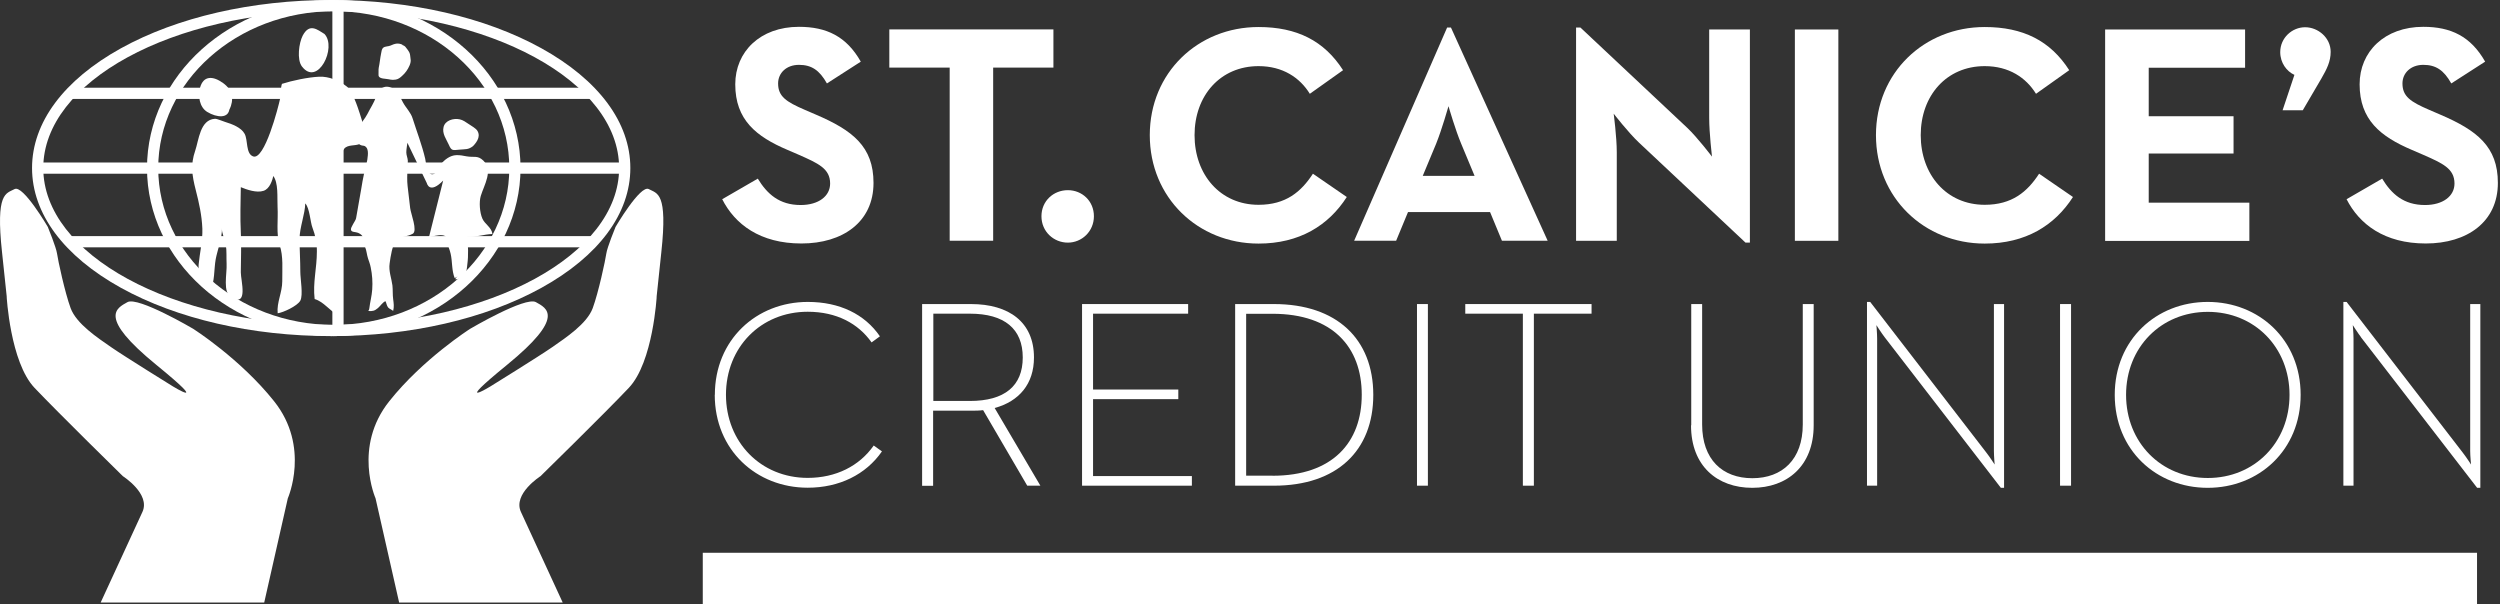
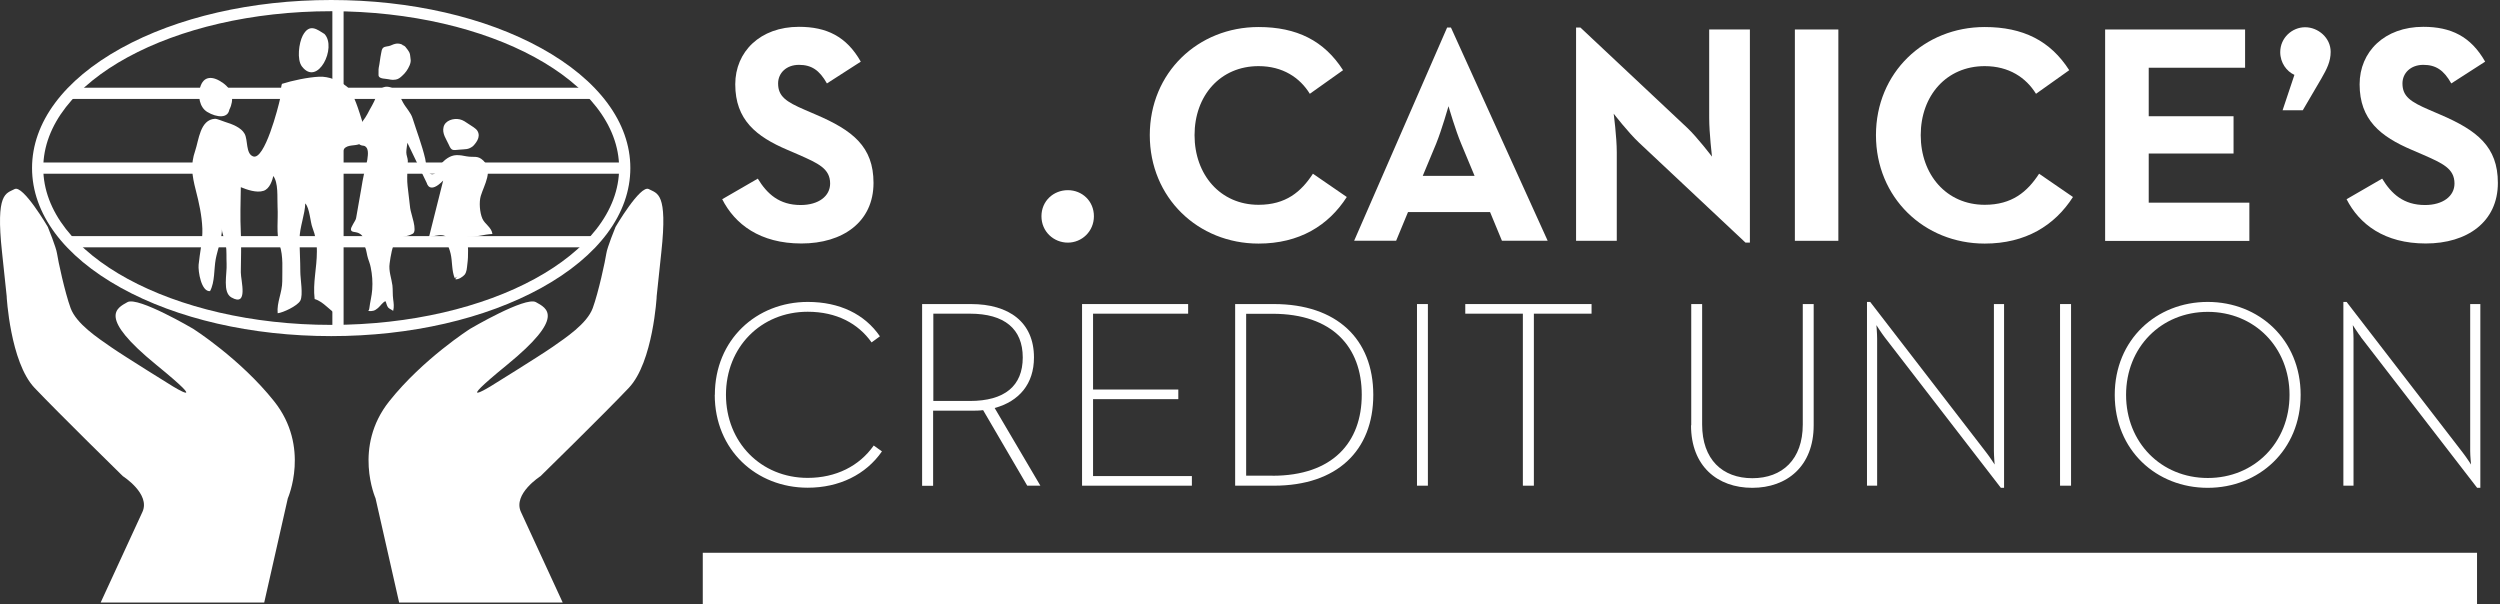
<svg xmlns="http://www.w3.org/2000/svg" id="uuid-7dc4db58-ff88-4d82-bf49-563725bf3c94" viewBox="0 0 234 56.54">
  <rect x="0" y="0" width="234" height="56.54" fill="#333333" stroke="none" />
  <defs>
    <style>.uuid-0b9399f0-dc6a-495f-a438-f724f0784bb3{fill:#fff;stroke-width:0px;}</style>
  </defs>
  <path class="uuid-0b9399f0-dc6a-495f-a438-f724f0784bb3" d="M67.61,18.64l3.32-1.92c.87,1.43,2.01,2.47,4.01,2.47,1.69,0,2.76-.84,2.76-2.01,0-1.4-1.11-1.89-2.97-2.71l-1.02-.44c-2.94-1.25-4.89-2.82-4.89-6.14,0-3.05,2.33-5.38,5.96-5.38,2.59,0,4.45.9,5.79,3.26l-3.17,2.04c-.7-1.25-1.45-1.74-2.62-1.74s-1.95.76-1.95,1.74c0,1.22.76,1.72,2.5,2.47l1.02.44c3.46,1.48,5.41,3,5.41,6.4,0,3.66-2.88,5.67-6.75,5.67s-6.23-1.8-7.42-4.16Z" />
-   <path class="uuid-0b9399f0-dc6a-495f-a438-f724f0784bb3" d="M88.88,6.33h-5.64v-3.58h15.36v3.58h-5.64v16.2h-4.07V6.33Z" />
  <path class="uuid-0b9399f0-dc6a-495f-a438-f724f0784bb3" d="M97.48,20.24c0-1.43,1.13-2.44,2.47-2.44s2.44,1.02,2.44,2.44-1.13,2.47-2.44,2.47-2.47-1.02-2.47-2.47Z" />
  <path class="uuid-0b9399f0-dc6a-495f-a438-f724f0784bb3" d="M107.62,12.65c0-5.85,4.51-10.12,10.18-10.12,3.58,0,6.14,1.28,7.91,4.04l-3.11,2.21c-.93-1.51-2.53-2.59-4.8-2.59-3.58,0-5.99,2.76-5.99,6.46s2.41,6.52,5.99,6.52c2.56,0,3.99-1.22,5.09-2.91l3.17,2.18c-1.72,2.68-4.45,4.36-8.26,4.36-5.67,0-10.18-4.3-10.18-10.15Z" />
  <path class="uuid-0b9399f0-dc6a-495f-a438-f724f0784bb3" d="M135.46,2.58h.35l9.05,19.95h-4.28l-1.11-2.68h-7.68l-1.11,2.68h-3.93l8.7-19.95ZM138.02,16.46l-1.25-3c-.55-1.31-1.13-3.32-1.19-3.52-.03.09-.61,2.15-1.16,3.52l-1.25,3h4.86Z" />
  <path class="uuid-0b9399f0-dc6a-495f-a438-f724f0784bb3" d="M153.4,13.34c-.99-.93-2.36-2.7-2.36-2.7,0,0,.29,2.18.29,3.61v8.29h-3.81V2.58h.41l9.98,9.37c.96.9,2.33,2.71,2.33,2.71,0,0-.26-2.24-.26-3.61V2.76h3.81v19.95h-.41l-9.98-9.37Z" />
  <path class="uuid-0b9399f0-dc6a-495f-a438-f724f0784bb3" d="M168,2.76h4.07v19.78h-4.07V2.76Z" />
  <path class="uuid-0b9399f0-dc6a-495f-a438-f724f0784bb3" d="M175.59,12.65c0-5.85,4.51-10.12,10.18-10.12,3.58,0,6.14,1.28,7.91,4.04l-3.11,2.21c-.93-1.51-2.53-2.59-4.8-2.59-3.58,0-5.99,2.76-5.99,6.46s2.41,6.52,5.99,6.52c2.56,0,3.99-1.22,5.09-2.91l3.17,2.18c-1.72,2.68-4.45,4.36-8.26,4.36-5.67,0-10.18-4.3-10.18-10.15Z" />
  <path class="uuid-0b9399f0-dc6a-495f-a438-f724f0784bb3" d="M197.05,2.76h13.09v3.58h-9.02v4.54h7.94v3.49h-7.94v4.6h9.42v3.58h-13.5V2.76Z" />
  <path class="uuid-0b9399f0-dc6a-495f-a438-f724f0784bb3" d="M214.74,7c-.7-.32-1.31-1.11-1.31-2.12,0-1.34,1.11-2.33,2.33-2.33s2.39.99,2.39,2.3c0,.9-.35,1.6-.87,2.5l-1.74,2.97h-1.89l1.11-3.32Z" />
  <path class="uuid-0b9399f0-dc6a-495f-a438-f724f0784bb3" d="M219.65,18.64l3.32-1.92c.87,1.43,2.01,2.47,4.01,2.47,1.69,0,2.76-.84,2.76-2.01,0-1.4-1.1-1.89-2.97-2.71l-1.02-.44c-2.94-1.25-4.89-2.82-4.89-6.14,0-3.05,2.33-5.38,5.96-5.38,2.59,0,4.45.9,5.79,3.26l-3.17,2.04c-.7-1.25-1.45-1.74-2.62-1.74s-1.95.76-1.95,1.74c0,1.22.76,1.72,2.5,2.47l1.02.44c3.46,1.48,5.41,3,5.41,6.4,0,3.66-2.88,5.67-6.75,5.67s-6.22-1.8-7.42-4.16Z" />
  <path class="uuid-0b9399f0-dc6a-495f-a438-f724f0784bb3" d="M66.91,36.96c0-5.17,3.9-8.7,8.7-8.7,2.98,0,5.33,1.15,6.75,3.22l-.78.57c-1.25-1.77-3.28-2.87-5.98-2.87-4.38,0-7.65,3.32-7.65,7.77s3.28,7.78,7.65,7.78c2.63,0,4.83-1.1,6.18-3.03l.77.55c-1.5,2.17-4,3.4-6.95,3.4-4.8,0-8.7-3.52-8.7-8.7Z" />
  <path class="uuid-0b9399f0-dc6a-495f-a438-f724f0784bb3" d="M86.33,28.46h4.55c3.57,0,5.9,1.7,5.9,5,0,2.47-1.38,4.1-3.68,4.73l4.28,7.27h-1.23l-4.13-7.07c-.37.05-.75.05-1.15.05h-3.53v7.03h-1.03v-17ZM90.78,37.53c3.25,0,4.95-1.4,4.95-4.07s-1.7-4.1-4.95-4.1h-3.42v8.17h3.42Z" />
  <path class="uuid-0b9399f0-dc6a-495f-a438-f724f0784bb3" d="M101.28,28.46h9.93v.9h-8.9v7.1h7.98v.9h-7.98v7.2h9.25v.9h-10.28v-17Z" />
  <path class="uuid-0b9399f0-dc6a-495f-a438-f724f0784bb3" d="M115.61,28.46h3.63c5.88,0,9.3,3.28,9.3,8.5s-3.4,8.5-9.3,8.5h-3.63v-17ZM119.11,44.53c5.62,0,8.35-3.12,8.35-7.58s-2.73-7.58-8.35-7.58h-2.47v15.15h2.47Z" />
  <path class="uuid-0b9399f0-dc6a-495f-a438-f724f0784bb3" d="M132.63,28.46h1.02v17h-1.02v-17Z" />
  <path class="uuid-0b9399f0-dc6a-495f-a438-f724f0784bb3" d="M142.55,29.36h-5.4v-.9h11.82v.9h-5.4v16.1h-1.03v-16.1Z" />
  <path class="uuid-0b9399f0-dc6a-495f-a438-f724f0784bb3" d="M158.3,39.81v-11.35h1.02v11.27c0,3.28,1.9,5.03,4.7,5.03s4.72-1.75,4.72-5.03v-11.27h1.02v11.35c0,3.83-2.5,5.85-5.75,5.85s-5.73-2.02-5.73-5.85Z" />
  <path class="uuid-0b9399f0-dc6a-495f-a438-f724f0784bb3" d="M176.4,31.56c-.32-.42-.77-1.13-.77-1.13,0,0,.07.77.07,1.28v13.75h-.95v-17.2h.3l10.87,14.1c.33.42.78,1.12.78,1.12,0,0-.07-.78-.07-1.27v-13.75h.95v17.2h-.3l-10.88-14.1Z" />
  <path class="uuid-0b9399f0-dc6a-495f-a438-f724f0784bb3" d="M192.82,28.46h1.03v17h-1.03v-17Z" />
  <path class="uuid-0b9399f0-dc6a-495f-a438-f724f0784bb3" d="M197.94,36.96c0-5.17,3.9-8.7,8.7-8.7s8.7,3.53,8.7,8.7-3.9,8.7-8.7,8.7-8.7-3.52-8.7-8.7ZM214.3,36.96c0-4.45-3.28-7.77-7.65-7.77s-7.65,3.32-7.65,7.77,3.28,7.78,7.65,7.78,7.65-3.33,7.65-7.78Z" />
  <path class="uuid-0b9399f0-dc6a-495f-a438-f724f0784bb3" d="M220.99,31.56c-.32-.42-.77-1.13-.77-1.13,0,0,.07.77.07,1.28v13.75h-.95v-17.2h.3l10.87,14.1c.33.42.78,1.12.78,1.12,0,0-.08-.78-.08-1.27v-13.75h.95v17.2h-.3l-10.88-14.1Z" />
  <rect class="uuid-0b9399f0-dc6a-495f-a438-f724f0784bb3" x="65.78" y="51.74" width="166.07" height="4.8" />
  <path class="uuid-0b9399f0-dc6a-495f-a438-f724f0784bb3" d="M31,31.46c-7.43,0-14.42-1.61-19.68-4.52-5.36-2.97-8.32-6.95-8.32-11.21S5.96,7.49,11.32,4.52C16.59,1.61,23.58,0,31,0s14.42,1.61,19.68,4.52c5.36,2.97,8.32,6.95,8.32,11.21s-2.95,8.24-8.32,11.21c-5.27,2.91-12.26,4.52-19.68,4.52h0ZM31,1.05C16.14,1.05,4.05,7.64,4.05,15.73s12.09,14.68,26.95,14.68,26.95-6.59,26.95-14.68S45.86,1.05,31,1.05h0Z" />
-   <path class="uuid-0b9399f0-dc6a-495f-a438-f724f0784bb3" d="M31.24,31.46c-9.64,0-17.48-7.06-17.48-15.73S21.6,0,31.24,0s17.48,7.06,17.48,15.73-7.84,15.73-17.48,15.73h0ZM31.24,1.05c-9.06,0-16.43,6.59-16.43,14.68s7.37,14.68,16.43,14.68,16.43-6.59,16.43-14.68S40.29,1.05,31.24,1.05h0Z" />
  <polygon class="uuid-0b9399f0-dc6a-495f-a438-f724f0784bb3" points="55.4 9.26 6.74 9.26 6.74 8.21 55.4 8.21 55.4 9.26 55.4 9.26" />
  <polygon class="uuid-0b9399f0-dc6a-495f-a438-f724f0784bb3" points="58.48 16.26 3.53 16.26 3.53 15.21 58.48 15.21 58.48 16.26 58.48 16.26" />
  <polygon class="uuid-0b9399f0-dc6a-495f-a438-f724f0784bb3" points="55.69 23.15 6.51 23.15 6.51 22.1 55.69 22.1 55.69 23.15 55.69 23.15" />
  <polygon class="uuid-0b9399f0-dc6a-495f-a438-f724f0784bb3" points="32.16 30.91 31.11 30.91 31.11 .53 32.16 .53 32.16 30.91 32.16 30.91" />
  <path class="uuid-0b9399f0-dc6a-495f-a438-f724f0784bb3" d="M21.47,10.28c.46-.97.32-1.85-.58-2.5-.95-.69-1.84-.72-2.16.41-.22.79-.06,1.85.67,2.29.88.53,2.04.66,2.08-.36" />
  <path class="uuid-0b9399f0-dc6a-495f-a438-f724f0784bb3" d="M25.54,16.42c.55.66.39,2.07.44,2.96.07,1.17-.15,2.52.2,3.57.35,1.05.23,2.24.24,3.37,0,1.06-.53,1.99-.43,3,.49-.05,1.85-.68,2.12-1.18.28-.52,0-2.04,0-2.7,0-1.04-.07-2.05-.07-3.1s.52-2.32.53-3.3c.41.4.48,1.78.67,2.25.28.75.43,1.42.42,2.24,0,1.59-.39,2.92-.21,4.46.91.28,1.36,1.09,2.18,1.48-.11-.9-.33-1.66-.28-2.63.12-2.64.4-4.89.13-7.42-.12-1.11-.08-2-.05-3.71,0-.37.59-1.54.79-1.79.33-.41,1.03-.24,1.46-.45-.03-.63.28-.97.31-1.53.02-.35-.2-.95-.31-1.3-.2-.63-.7-2.13-1.22-2.54-.71-.57-1.71-.96-2.58-.92-1.05.05-2.52.36-3.49.67-.14.4-.08.97-.17,1.38-.17.81-1.46,5.81-2.53,5.41-.7-.26-.47-1.51-.79-2.11-.32-.6-1.19-.92-1.84-1.12-.22-.06-.73-.3-.94-.29-1.4.08-1.51,2-1.85,2.99-.45,1.3-.3,2.31.05,3.67.31,1.2.57,2.38.62,3.61.04,1.15-.25,2.3-.35,3.39-.06.61.25,2.55,1.07,2.47.46-.85.36-2.07.53-2.99.16-.86.63-2.05.58-2.92-.03.48.28,1.06.37,1.59.09.58.04,1.16.07,1.76.05.96-.4,2.67.45,3.15,1.61.92.88-1.57.88-2.35,0-1.24.07-2.5,0-3.74-.07-1.4-.02-2.86,0-4.23.56.23,1.48.56,2.13.34.57-.19.82-.94.95-1.54" />
  <path class="uuid-0b9399f0-dc6a-495f-a438-f724f0784bb3" d="M30.37,3.18c-.66-.4-1.4-1.06-2.04.16-.35.68-.56,2.24-.07,2.88,1.47,1.93,3.3-1.78,2.11-3.04" />
  <path class="uuid-0b9399f0-dc6a-495f-a438-f724f0784bb3" d="M37.7,4.2c-.44-.22-.76-.11-1.16.07-.18.08-.5.06-.66.19-.16.13-.17.36-.21.55-.09.43-.13.92-.22,1.33-.04.21,0,.43-.02.65-.03.3.33.36.67.39.43.04.52.14.94.07.25-.04.43-.19.61-.36.16-.16.24-.22.38-.42.22-.31.48-.79.4-1.15-.04-.2-.02-.42-.11-.6-.08-.17-.25-.38-.37-.53-.08-.1-.21-.15-.32-.19" />
  <path class="uuid-0b9399f0-dc6a-495f-a438-f724f0784bb3" d="M40.11,22.2c.41-.06.9-.24,1.31-.18.44.06.36.3.45.71.08.36.23.65.31,1.02.17.73.09,1.58.38,2.28.1-.05.22-.12.32-.18-.12.07-.23.16-.26.29.29.05.72-.25.87-.43.2-.26.21-.61.25-.96.12-.85.07-1.78,0-2.58.77.05,1.56-.24,2.35-.27-.07-.62-.71-.91-.94-1.44-.25-.57-.32-1.55-.15-2.12.32-1.05,1.19-2.39.24-3.31-.54-.52-.88-.27-1.58-.4-.31-.06-.61-.12-.94-.11-.6.02-1.1.42-1.47.86-.21.24-.34.8-.66.91-.63.21-.71-1.06-.79-1.43-.29-1.25-.79-2.55-1.18-3.78-.17-.56-.62-.97-.91-1.51-.32-.59-.53-1.24-1.25-1.42-.68-.17-1.08.32-1.28.94-.18.56-.52,1.03-.79,1.58-.22.44-.64.87-.83,1.28-.19.4-.32,1.37.16,1.61.25.13.38,0,.58.25.14.18.15.47.13.72-.03.57-.22,1.11-.34,1.65-.11.53-.21,1.02-.29,1.57-.14.9-.33,1.77-.47,2.67-.04.26-.53.83-.48,1.09.04.24.42.18.66.28.74.32.47.87.66,1.32.15.36.16.73.28,1.09.09.27.19.52.25.83.14.67.19,1.37.14,2.07-.04.6-.2,1.16-.27,1.75-.01.11-.04.18-.1.26.43.03.6-.02.91-.28.19-.16.47-.57.7-.64.1.19.11.42.25.59.11.13.35.21.47.32.1-.38.05-.72,0-1.1-.06-.42-.02-.86-.07-1.29-.08-.64-.37-1.35-.26-2.06.09-.63.23-1.73.66-2.21.25-.28,1.01-.28,1.5-.56.48-.27-.18-1.88-.24-2.41-.08-.73-.16-1.38-.24-2.06-.06-.51-.03-1.03-.02-1.57,0-.28.05-.55.04-.83-.02-.25-.14-.49-.14-.75,0-.28.07-.61.1-.9l1.82,3.78s.24,1.08,1.53-.24l-1.3,5.18" />
  <path class="uuid-0b9399f0-dc6a-495f-a438-f724f0784bb3" d="M44.13,13.83c.4-.4.9-.97.57-1.56-.14-.26-.56-.47-.83-.66-.25-.17-.54-.38-.84-.44-.6-.13-1.36.11-1.51.71-.16.63.26,1.15.49,1.67.25.57.35.52.96.46.59-.06.86.02,1.31-.34" />
  <path class="uuid-0b9399f0-dc6a-495f-a438-f724f0784bb3" d="M4.5,21.28s-2.35-4.02-3.14-3.58c-.79.43-1.78.29-1.17,5.91.6,5.62.43,4.1.43,4.1,0,0,.33,6.18,2.61,8.59,2.29,2.41,8.27,8.27,8.27,8.27,0,0,2.61,1.66,1.83,3.35-.78,1.69-3.91,8.48-3.91,8.48h15.31l2.21-9.76s2.13-4.81-1.29-9.09c-3.15-3.96-7.56-6.77-7.56-6.77,0,0-5.18-3.05-6.16-2.5-1.02.57-2.81,1.37,2.7,5.87,5.21,4.25,1.56,2.02,1.56,2.02,0,0-4.51-2.79-5.78-3.67-1.27-.88-3.26-2.19-3.8-3.66-.54-1.47-1.19-4.51-1.27-5.1-.08-.59-.85-2.46-.85-2.46Z" />
  <path class="uuid-0b9399f0-dc6a-495f-a438-f724f0784bb3" d="M57.59,21.28s2.35-4.02,3.14-3.58c.79.43,1.78.29,1.17,5.91-.6,5.62-.43,4.1-.43,4.1,0,0-.33,6.18-2.61,8.59s-8.27,8.27-8.27,8.27c0,0-2.61,1.66-1.83,3.35.78,1.69,3.91,8.48,3.91,8.48h-15.31l-2.21-9.76s-2.13-4.81,1.29-9.09c3.15-3.96,7.56-6.77,7.56-6.77,0,0,5.18-3.05,6.16-2.5,1.02.57,2.81,1.37-2.7,5.87-5.21,4.25-1.56,2.02-1.56,2.02,0,0,4.51-2.79,5.78-3.67,1.26-.88,3.26-2.19,3.8-3.66.54-1.47,1.19-4.51,1.27-5.1.08-.59.85-2.46.85-2.46Z" />
</svg>